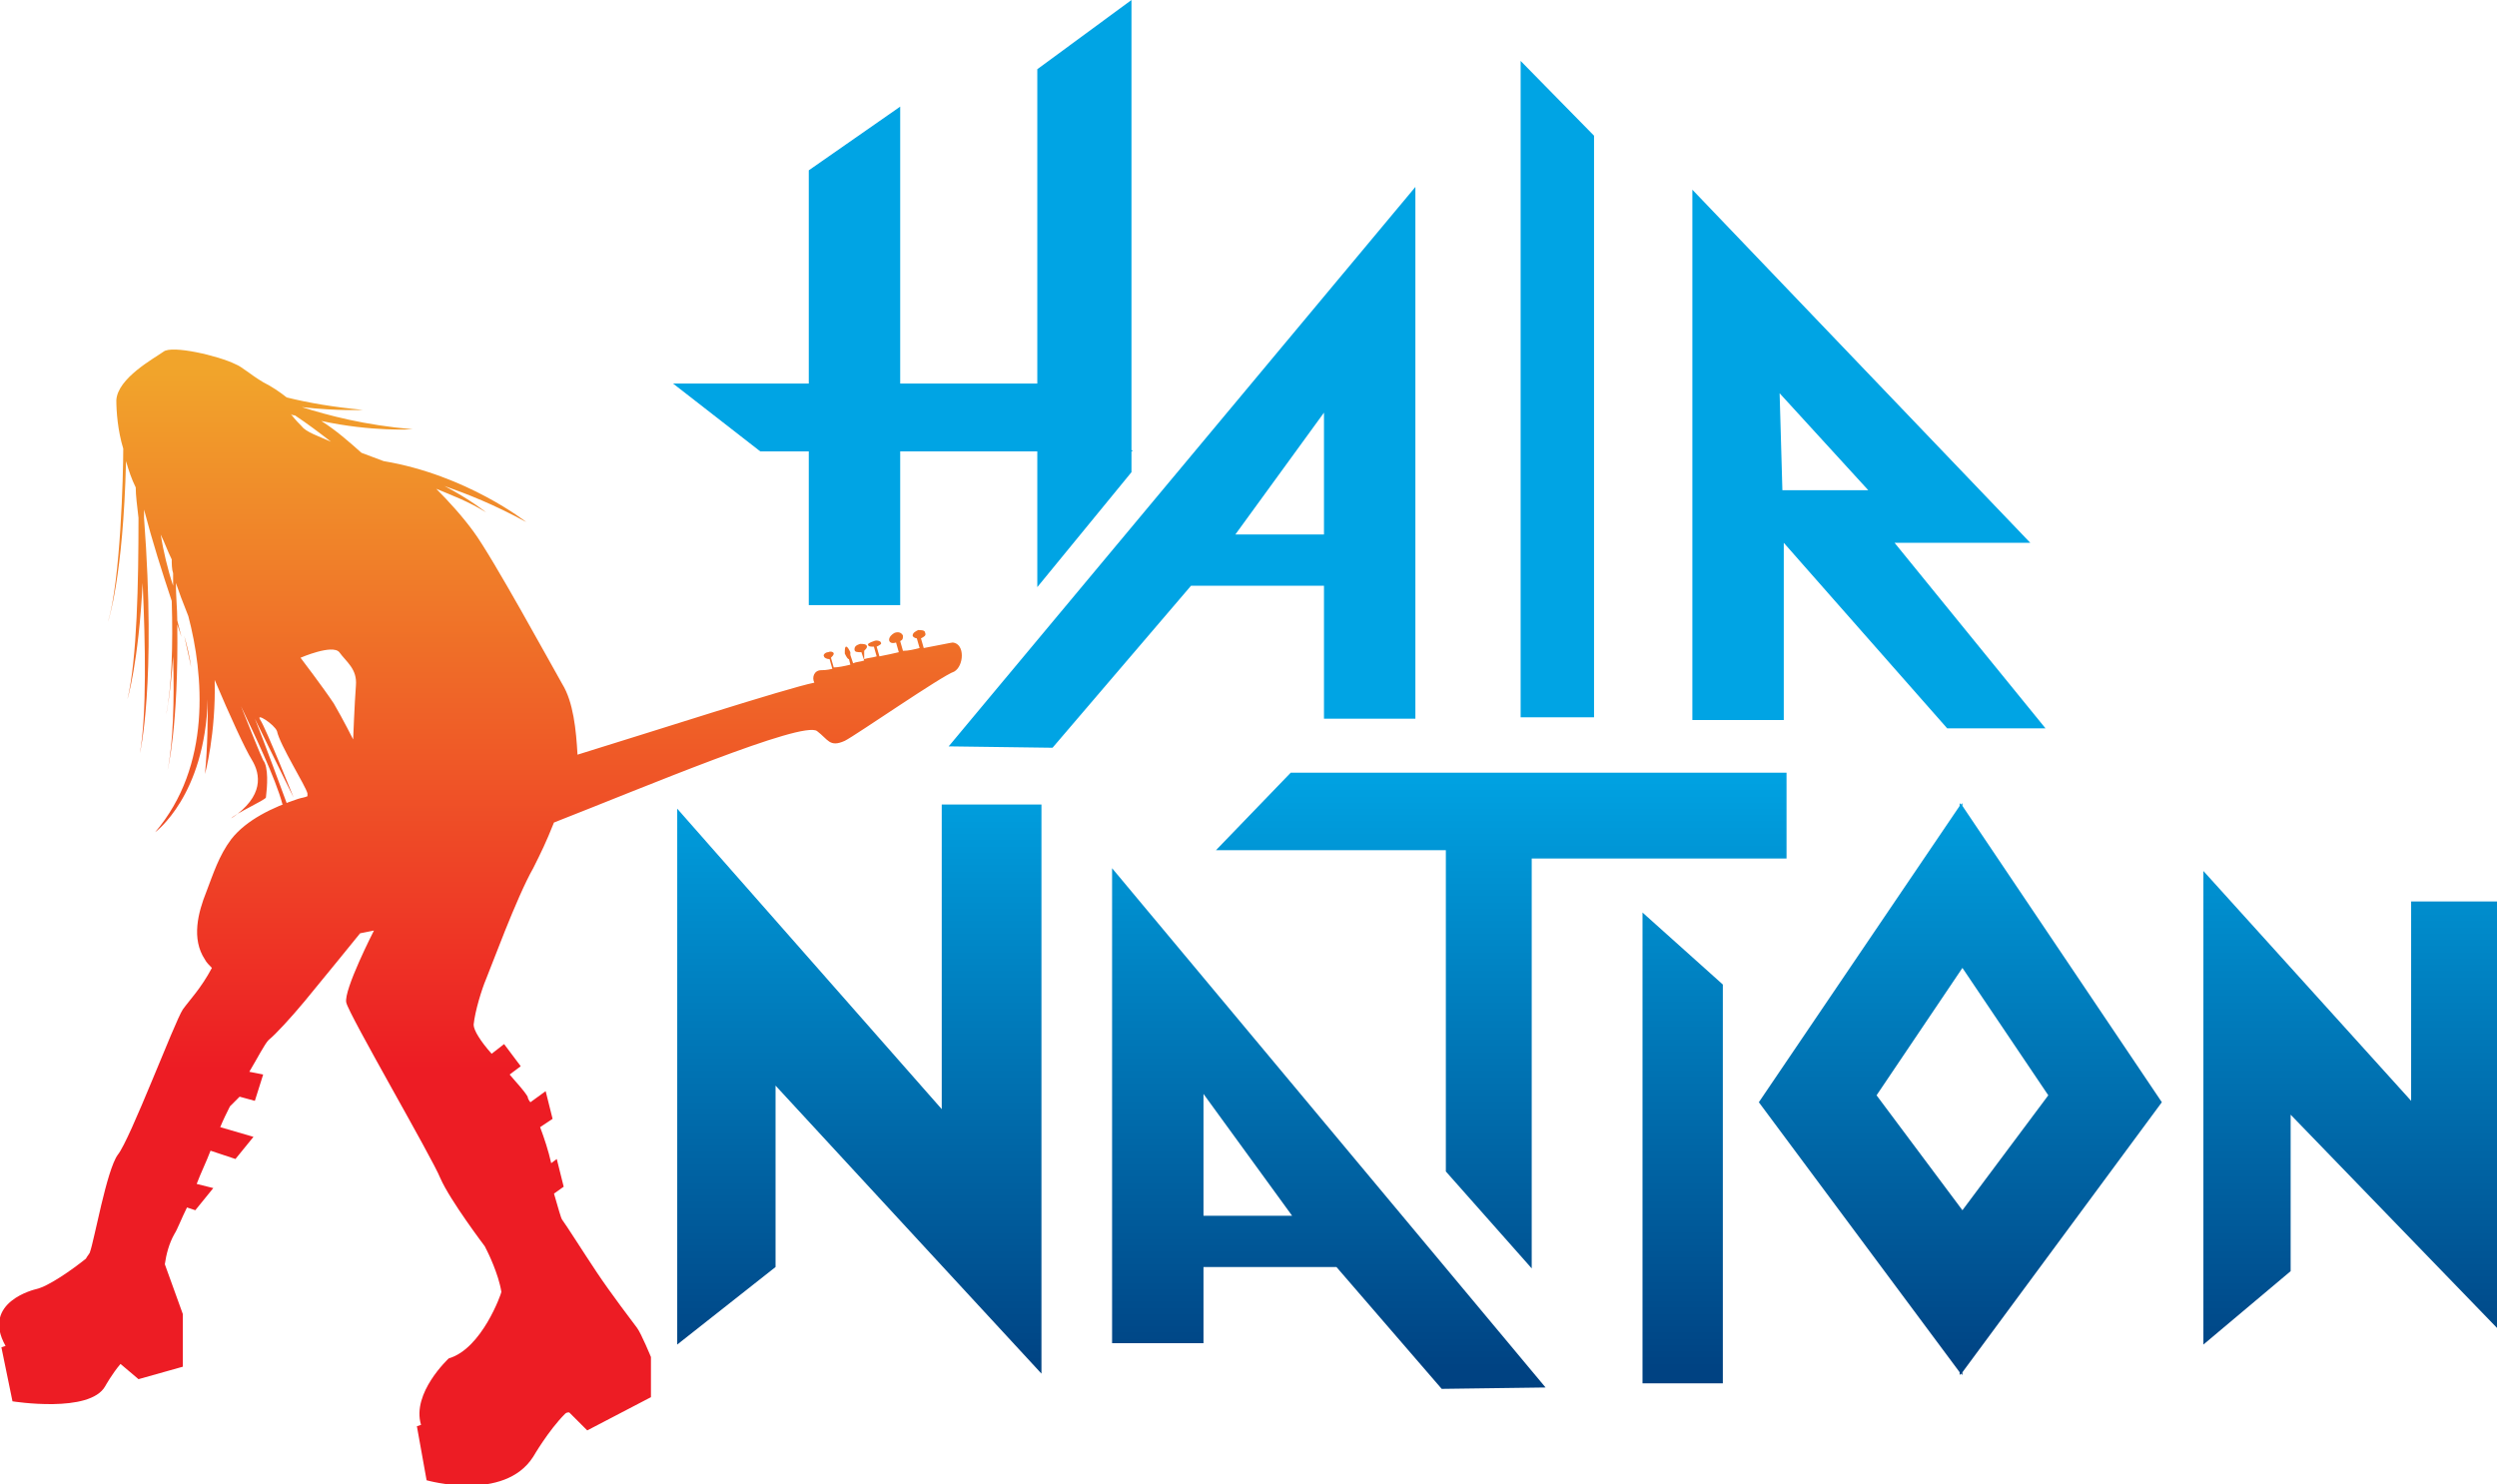
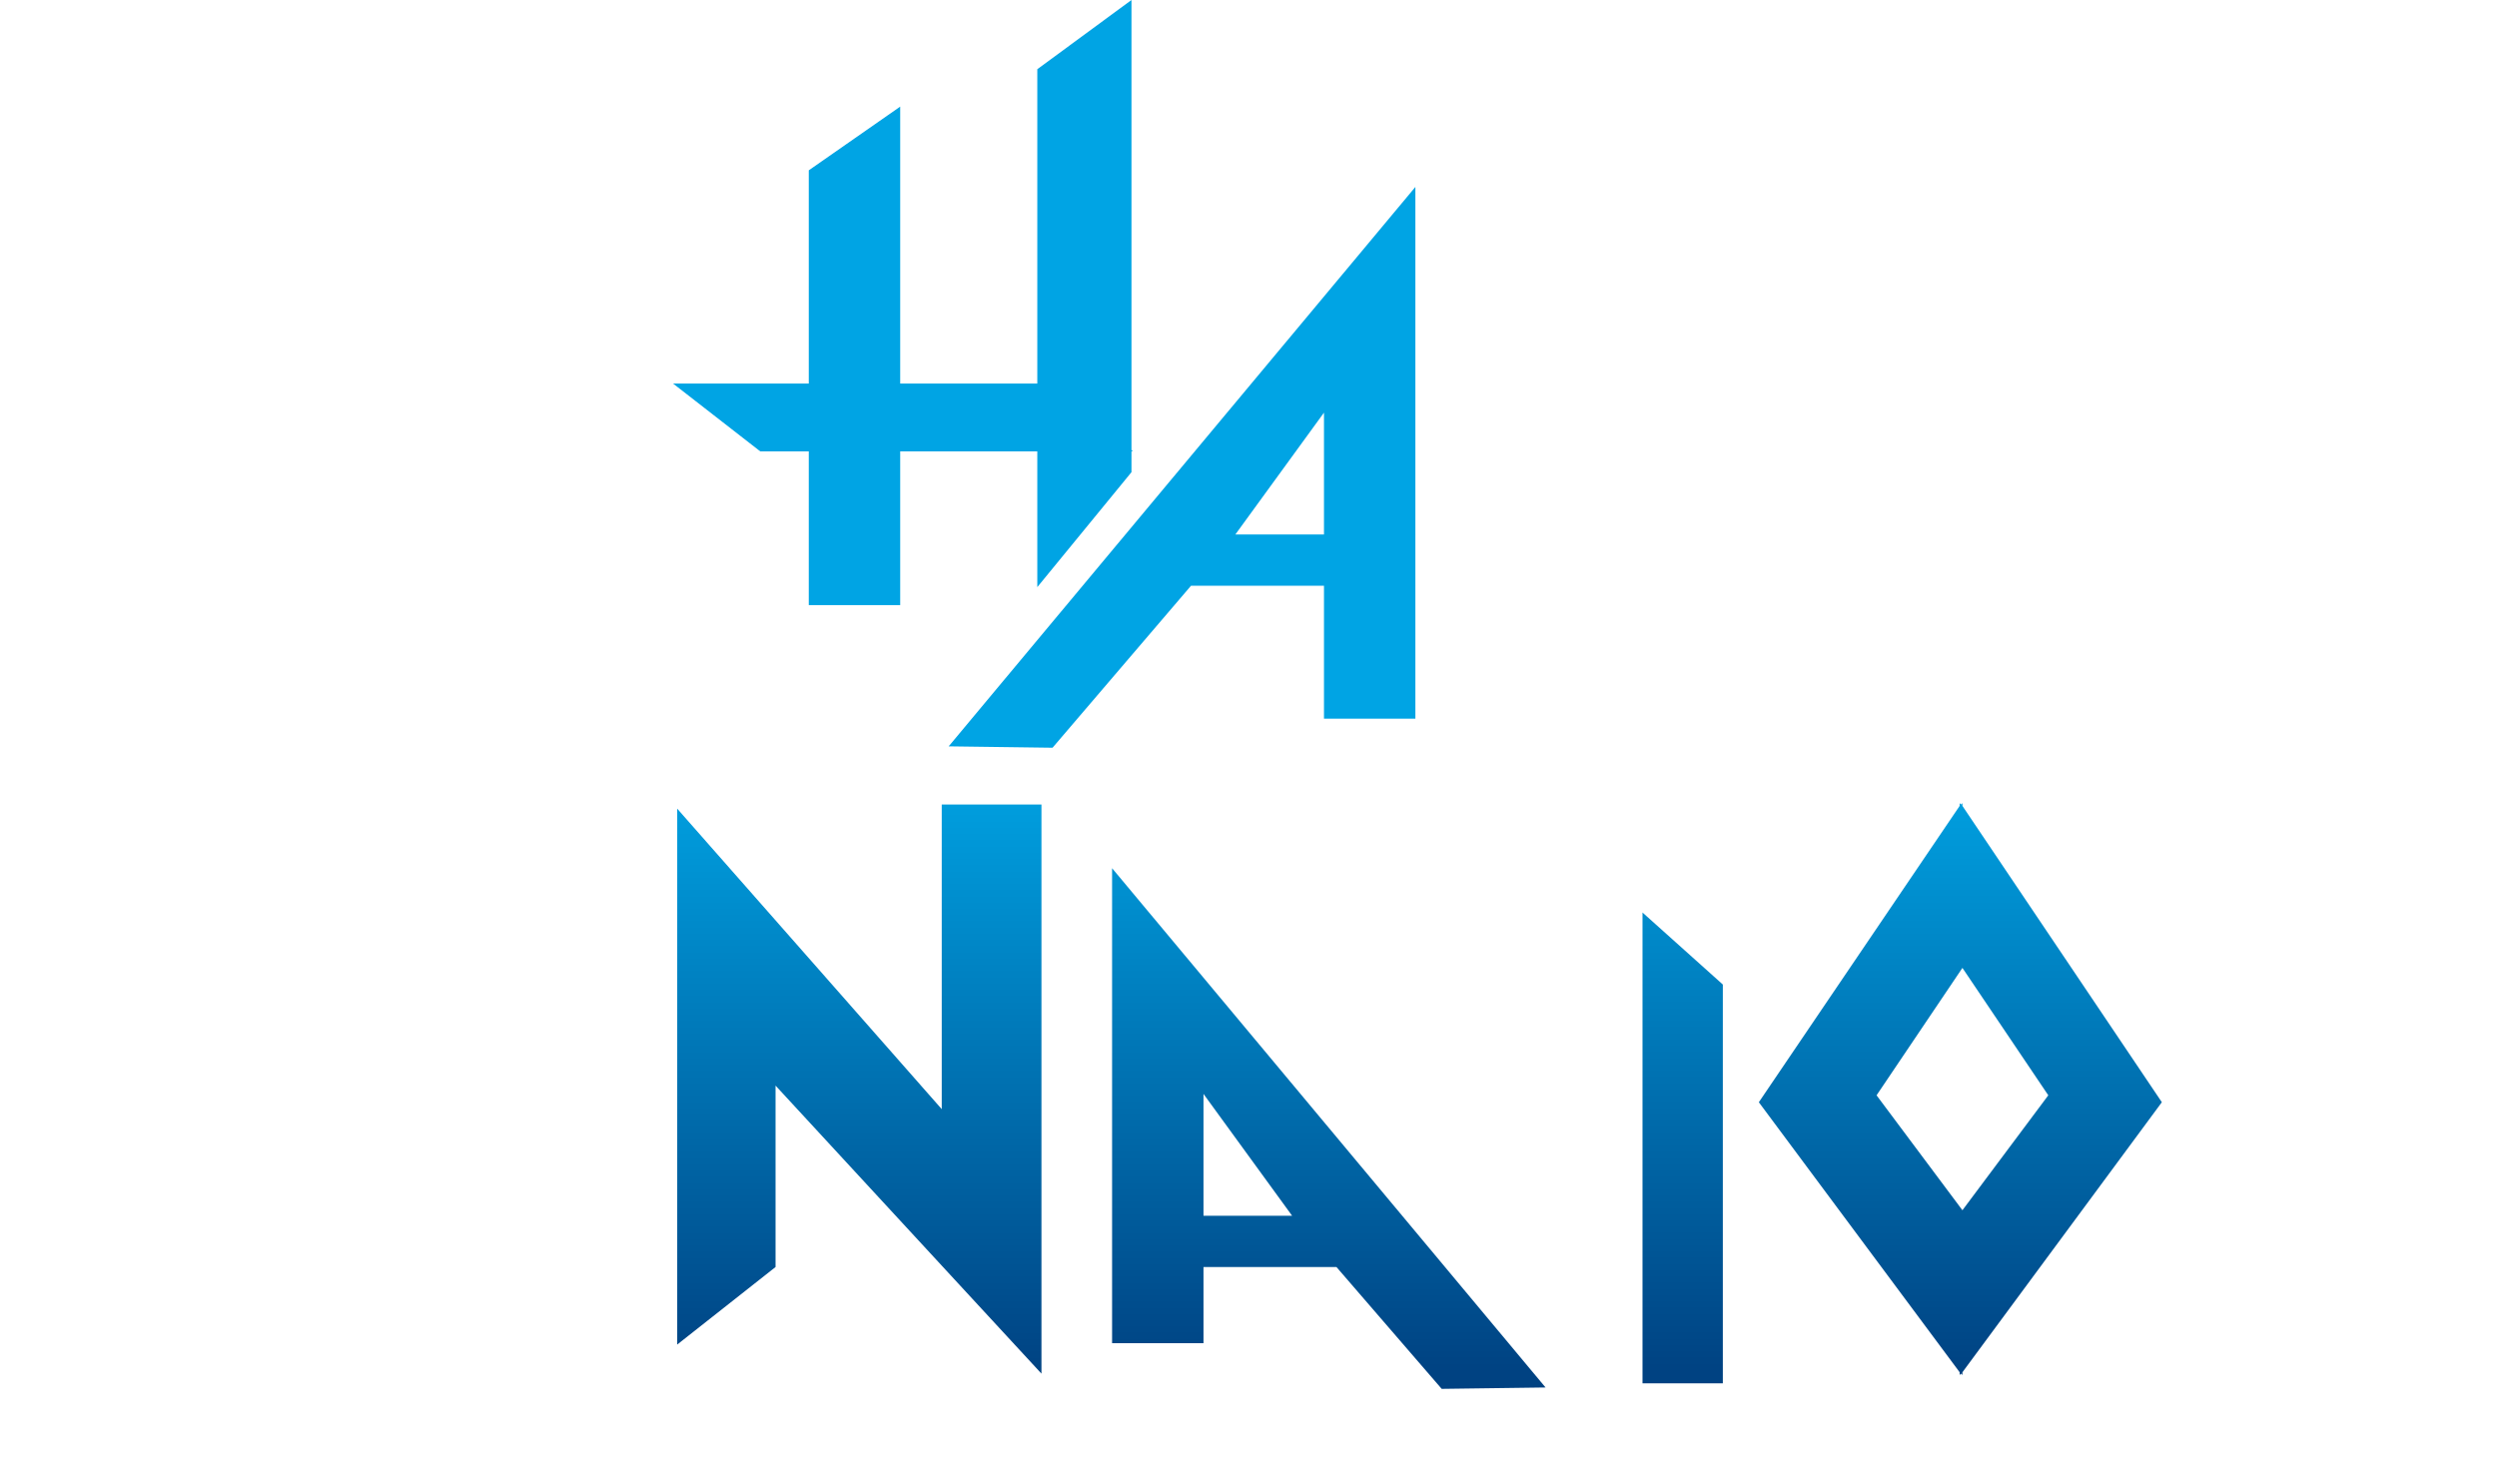
<svg xmlns="http://www.w3.org/2000/svg" version="1.1" id="Layer_1" x="0px" y="0px" viewBox="0 0 180.3 107.2" style="enable-background:new 0 0 180.3 107.2;" xml:space="preserve">
  <style type="text/css">
	.st0{fill:url(#SVGID_1_);}
	.st1{fill:url(#SVGID_2_);}
	.st2{fill:url(#SVGID_3_);}
	.st3{fill:url(#SVGID_4_);}
	.st4{fill:url(#SVGID_5_);}
	.st5{fill:url(#SVGID_6_);}
	.st6{fill:#00A4E4;}
	.st7{fill:url(#SVGID_7_);}
</style>
  <g>
    <linearGradient id="SVGID_1_" gradientUnits="userSpaceOnUse" x1="95.941" y1="52.072" x2="95.941" y2="7.952" gradientTransform="matrix(1 0 0 -1 0 107.12)">
      <stop offset="0" style="stop-color:#00A4E4" />
      <stop offset="1" style="stop-color:#004282" />
    </linearGradient>
    <path class="st0" d="M80.3,62.7V97h6.6v-5.5h9.6l7.6,8.8l7.5-0.1L80.3,62.7z M86.9,87.8v-8.8l6.4,8.8H86.9z" />
    <linearGradient id="SVGID_2_" gradientUnits="userSpaceOnUse" x1="121.525" y1="52.079" x2="121.525" y2="7.961" gradientTransform="matrix(1 0 0 -1 0 107.12)">
      <stop offset="0" style="stop-color:#00A4E4" />
      <stop offset="1" style="stop-color:#004282" />
    </linearGradient>
    <polygon class="st1" points="118.6,99.9 118.6,65.9 124.4,71.1 124.4,99.9  " />
    <linearGradient id="SVGID_3_" gradientUnits="userSpaceOnUse" x1="62.066" y1="52.07" x2="62.066" y2="7.949" gradientTransform="matrix(1 0 0 -1 0 107.12)">
      <stop offset="0" style="stop-color:#00A4E4" />
      <stop offset="1" style="stop-color:#004282" />
    </linearGradient>
    <polygon class="st2" points="56,78.4 56,91.5 48.9,97.1 48.9,58.4 68,80.1 68,58.1 75.2,58.1 75.2,99.2  " />
    <linearGradient id="SVGID_4_" gradientUnits="userSpaceOnUse" x1="169.691" y1="52.072" x2="169.691" y2="7.952" gradientTransform="matrix(1 0 0 -1 0 107.12)">
      <stop offset="0" style="stop-color:#00A4E4" />
      <stop offset="1" style="stop-color:#004282" />
    </linearGradient>
-     <polygon class="st3" points="165.4,80.5 165.4,91.8 159.1,97.1 159.1,62.9 174.1,79.5 174.1,65.1 180.3,65.1 180.3,95.9  " />
    <linearGradient id="SVGID_5_" gradientUnits="userSpaceOnUse" x1="108.436" y1="52.078" x2="108.436" y2="7.948" gradientTransform="matrix(1 0 0 -1 0 107.12)">
      <stop offset="0" style="stop-color:#00A4E4" />
      <stop offset="1" style="stop-color:#004282" />
    </linearGradient>
-     <polygon class="st4" points="87.8,61.4 104.4,61.4 104.4,84.6 110.6,91.6 110.6,62 129,62 129,55.8 93.2,55.8  " />
    <linearGradient id="SVGID_6_" gradientUnits="userSpaceOnUse" x1="141.636" y1="52.079" x2="141.636" y2="7.953" gradientTransform="matrix(1 0 0 -1 0 107.12)">
      <stop offset="0" style="stop-color:#00A4E4" />
      <stop offset="1" style="stop-color:#004282" />
    </linearGradient>
    <path class="st5" d="M141.7,58.2V58l-0.1,0.1l-0.1-0.1v0.2l-14.5,21.4l14.5,19.5v0.2l0.1-0.1l0.1,0.1v-0.2l14.4-19.5L141.7,58.2z    M141.7,87.4L141.7,87.4L141.7,87.4L141.7,87.4L141.7,87.4l-6.2-8.3l6.2-9.2v-0.1l0,0l0,0v0.1l6.2,9.2L141.7,87.4z" />
    <polygon class="st6" points="81.8,32.6 81.7,32.5 81.7,0 74.9,5 74.9,27.7 65,27.7 65,7.7 58.4,12.3 58.4,27.7 48.6,27.7    54.9,32.6 58.4,32.6 58.4,43.7 65,43.7 65,32.6 74.9,32.6 74.9,42.4 81.7,34.1 81.7,32.6  " />
    <path class="st6" d="M68.5,53.9L76,54l10-11.7h9.6v9.6h6.6V13.5L68.5,53.9z M95.6,38.6h-6.4l6.4-8.8V38.6z" />
-     <polygon class="st6" points="109.8,51.8 109.8,4.4 115.1,9.8 115.1,51.8  " />
-     <path class="st6" d="M136.8,39.2h9.8l-24.4-25.5V52h6.6V39.2l11.8,13.4h7.1L136.8,39.2z M128.7,35.4l-0.2-7l6.4,7H128.7z" />
    <linearGradient id="SVGID_7_" gradientUnits="userSpaceOnUse" x1="34.724" y1="80.141" x2="34.724" y2="3.14" gradientTransform="matrix(1 0 0 -1 0 107.12)">
      <stop offset="0" style="stop-color:#F1A42B" />
      <stop offset="0.652" style="stop-color:#ED1C24" />
    </linearGradient>
-     <path class="st7" d="M68.8,46.4c-0.1,0-1,0.2-2.1,0.4l-0.2-0.7c0.2-0.1,0.4-0.2,0.3-0.4c0-0.2-0.3-0.2-0.5-0.2   c-0.2,0.1-0.4,0.2-0.4,0.4c0,0.1,0.2,0.2,0.3,0.2l0.2,0.7c-0.4,0.1-0.8,0.2-1.2,0.2l-0.2-0.7c0.2-0.1,0.2-0.2,0.2-0.4   c-0.1-0.2-0.3-0.3-0.6-0.2c-0.2,0.1-0.4,0.3-0.4,0.5c0,0.2,0.2,0.3,0.5,0.2l0.2,0.7c-0.4,0.1-0.9,0.2-1.4,0.3l-0.2-0.7   c0.2-0.1,0.4-0.2,0.3-0.3c0-0.1-0.3-0.2-0.5-0.1c-0.3,0.1-0.5,0.2-0.4,0.3c0,0.1,0.2,0.1,0.4,0.1l0.2,0.7c-0.3,0.1-0.6,0.1-0.9,0.2   L62.4,47c0.1-0.1,0.2-0.2,0.2-0.3c0-0.2-0.3-0.2-0.5-0.2c-0.3,0.1-0.4,0.2-0.4,0.4c0,0.2,0.2,0.2,0.5,0.2l0.2,0.6   c-0.3,0.1-0.6,0.1-0.8,0.2l-0.2-0.6c0-0.1,0-0.2,0-0.2c-0.1-0.2-0.2-0.4-0.3-0.4c-0.1,0-0.1,0.2-0.1,0.5c0.1,0.2,0.2,0.4,0.3,0.4   l0.1,0.4c-0.4,0.1-0.9,0.2-1.2,0.2l-0.2-0.7c0.1-0.1,0.2-0.2,0.2-0.3c0-0.1-0.2-0.2-0.4-0.1c-0.2,0-0.4,0.2-0.3,0.3   c0,0.1,0.2,0.2,0.4,0.2l0.2,0.7c-0.4,0.1-0.7,0.1-0.8,0.1c-0.5,0-0.7,0.5-0.5,0.9c-2,0.4-11.9,3.6-17.1,5.2   c-0.1-1.8-0.3-3.8-1.1-5.1c-0.8-1.4-5-9.1-6.4-11c-0.8-1.1-1.8-2.2-2.7-3.1c1.2,0.5,2.3,0.9,3.6,1.7c0,0-1.1-0.9-3-1.9   c1.7,0.6,3.5,1.3,5.9,2.6c0,0-4.3-3.4-10.3-4.4c-0.5-0.2-1.1-0.4-1.6-0.6c-0.9-0.8-1.8-1.6-2.9-2.3c3.7,0.8,6.6,0.6,6.6,0.6   c-3.5-0.3-6.1-1-8-1.6c0,0,0,0,0,0c2.6,0.3,4.4,0.2,4.4,0.2c-2.1-0.2-3.9-0.5-5.5-0.9c-0.5-0.4-1.1-0.8-1.7-1.1   C18,27,17.5,26.5,17,26.3c-1.2-0.6-4.6-1.4-5.2-0.9c-0.7,0.5-3.3,1.9-3.4,3.5c0,0.8,0.1,2.2,0.5,3.5c0,1.9-0.2,9.5-1.1,12.5   c0,0,1.1-3.2,1.3-11.6c0.2,0.7,0.4,1.3,0.7,1.9c0,0.6,0.1,1.3,0.2,2.2c0,4.6-0.1,10.2-0.8,13.1c0,0,0.8-2.6,1.1-8.4   c0.2,4.4,0.3,9.5-0.2,12.3c0,0,1.2-5,0.3-17c0-0.2,0-0.4,0-0.6c0.6,2.3,1.3,4.5,2,6.6c0.1,3.2,0,6.2-0.4,8.2c0,0,0.3-1.3,0.5-4.2   c0.1,3.2,0,6.3-0.4,8.2c0,0,0.8-3.1,0.7-10.5c0.1,0.3,0.2,0.6,0.3,0.9c-0.1-0.4-0.2-0.8-0.3-1.2c0-0.8-0.1-1.7-0.1-2.7   c0.2,0.6,0.5,1.4,0.9,2.4c1.1,4.2,1.7,10.8-2.4,15.6c0,0,3.6-2.6,3.8-9.6c0,1.5,0,3.3-0.2,5.4c0,0,0.8-2.9,0.7-6.8   c1.1,2.6,2.2,5,2.7,5.8c0.6,1,0.9,2.6-1.5,4.2c0.2-0.3,2.4-1.3,2.5-1.5c0.1-0.8,0.2-2.2-0.2-2.7c-0.2-0.4-1-2.4-1.6-3.9   c0.9,1.9,2.5,5.2,3,7.1l0.3-0.1c0,0-1.8-4.9-2.3-6.1c0,0,2.5,5.1,2.8,5.7c0,0-2-5-2.4-5.6c-0.4-0.6,1,0.3,1.2,0.8   c0.2,1,2.1,4,2.2,4.5c0,0,0,0.1,0,0.2c-0.2,0.1-0.4,0.1-0.7,0.2c-1.8,0.6-3.7,1.5-4.8,2.9c-0.9,1.2-1.3,2.5-1.8,3.8   c-0.6,1.5-1.1,3.4-0.1,4.9c0.1,0.2,0.3,0.4,0.5,0.6c-0.8,1.5-1.6,2.3-2.1,3c-0.6,0.9-3.8,9.4-4.7,10.5c-0.8,1.1-1.7,6.2-2,7   c0,0.1-0.2,0.3-0.3,0.5c-1,0.8-2.7,2-3.6,2.2c0,0-4,0.9-2.2,4.1l-0.3,0.1l0.8,3.9c0,0,5.6,0.9,6.7-1.1c0,0,0.5-0.9,1.1-1.6l1.3,1.1   l3.2-0.9l0-3.8c0,0,0,0-1.3-3.6h0c0.1-0.7,0.3-1.5,0.7-2.2c0.2-0.3,0.5-1.1,0.9-1.9l0.6,0.2l1.3-1.6l-1.2-0.3   c0.3-0.8,0.7-1.6,1-2.4l1.8,0.6l1.3-1.6l-2.4-0.7c0.2-0.5,0.5-1.1,0.7-1.5l0.7-0.7l1.1,0.3l0.6-1.9l-1-0.2c0.6-1,1.1-2,1.4-2.3   c0.5-0.4,1.6-1.6,2.6-2.8c1-1.2,4-4.9,4-4.9l1-0.2c0,0-2.2,4.3-2,5.2c0.2,0.9,6.2,11.2,6.8,12.7c0.7,1.6,3.2,4.9,3.2,4.9l0.2,0.4   c0,0,0.8,1.6,1,2.9c0,0.1-1.4,4.1-3.8,4.8c0,0-2.7,2.5-2,4.8l-0.3,0.1l0.7,3.9c0,0,5.6,1.6,7.7-1.7c0,0,1.1-1.9,2.3-3.1   c0.1-0.1,0.2-0.1,0.3-0.1l1.3,1.3l4.6-2.4v-2.8l0,0v-0.1c0,0-0.7-1.7-1-2.1c-0.3-0.4-1.9-2.5-2.9-4c-1-1.5-2.2-3.4-2.5-3.8   c-0.1-0.1-0.3-0.9-0.6-1.9l0.7-0.5l-0.5-2L39.8,84c-0.2-0.9-0.5-1.8-0.8-2.6l0.9-0.6l-0.5-2l-1.1,0.8c-0.1-0.1-0.2-0.3-0.2-0.4   c-0.3-0.5-0.8-1-1.3-1.6l0.8-0.6l-1.2-1.6l-0.9,0.7c-0.8-0.9-1.3-1.7-1.3-2.1c0.1-1,0.6-2.6,0.9-3.3c0.3-0.7,2.2-5.9,3.4-8   c0.6-1.2,0.9-1.8,1.5-3.3C46.4,56.9,58,52,59,52.8c0.8,0.6,0.9,1.2,2,0.7c0.8-0.4,7-4.7,7.9-5C69.6,48.1,69.7,46.5,68.8,46.4z    M11.6,38.6c0.3,0.6,0.5,1.2,0.8,1.8c0,0.3,0,0.7,0.1,1c0,0.3,0,0.6,0,0.9C12.1,41.1,11.8,39.8,11.6,38.6z M21.3,30   c0.9,0.6,1.7,1.2,2.6,1.9c-0.9-0.4-1.8-0.7-2.1-1.1c-0.1-0.1-0.5-0.5-0.8-0.9C21,29.9,21.1,30,21.3,30z M25.5,53.4   c0,0-0.7-1.4-1.4-2.6c-0.8-1.2-2.4-3.3-2.4-3.3s2.3-1,2.8-0.4c0.5,0.7,1.3,1.2,1.2,2.4C25.6,50.8,25.5,53.4,25.5,53.4z M13.3,45.9   c0.3,1.3,0.5,2.3,0.5,2.3C13.7,47.4,13.5,46.6,13.3,45.9z" />
  </g>
</svg>